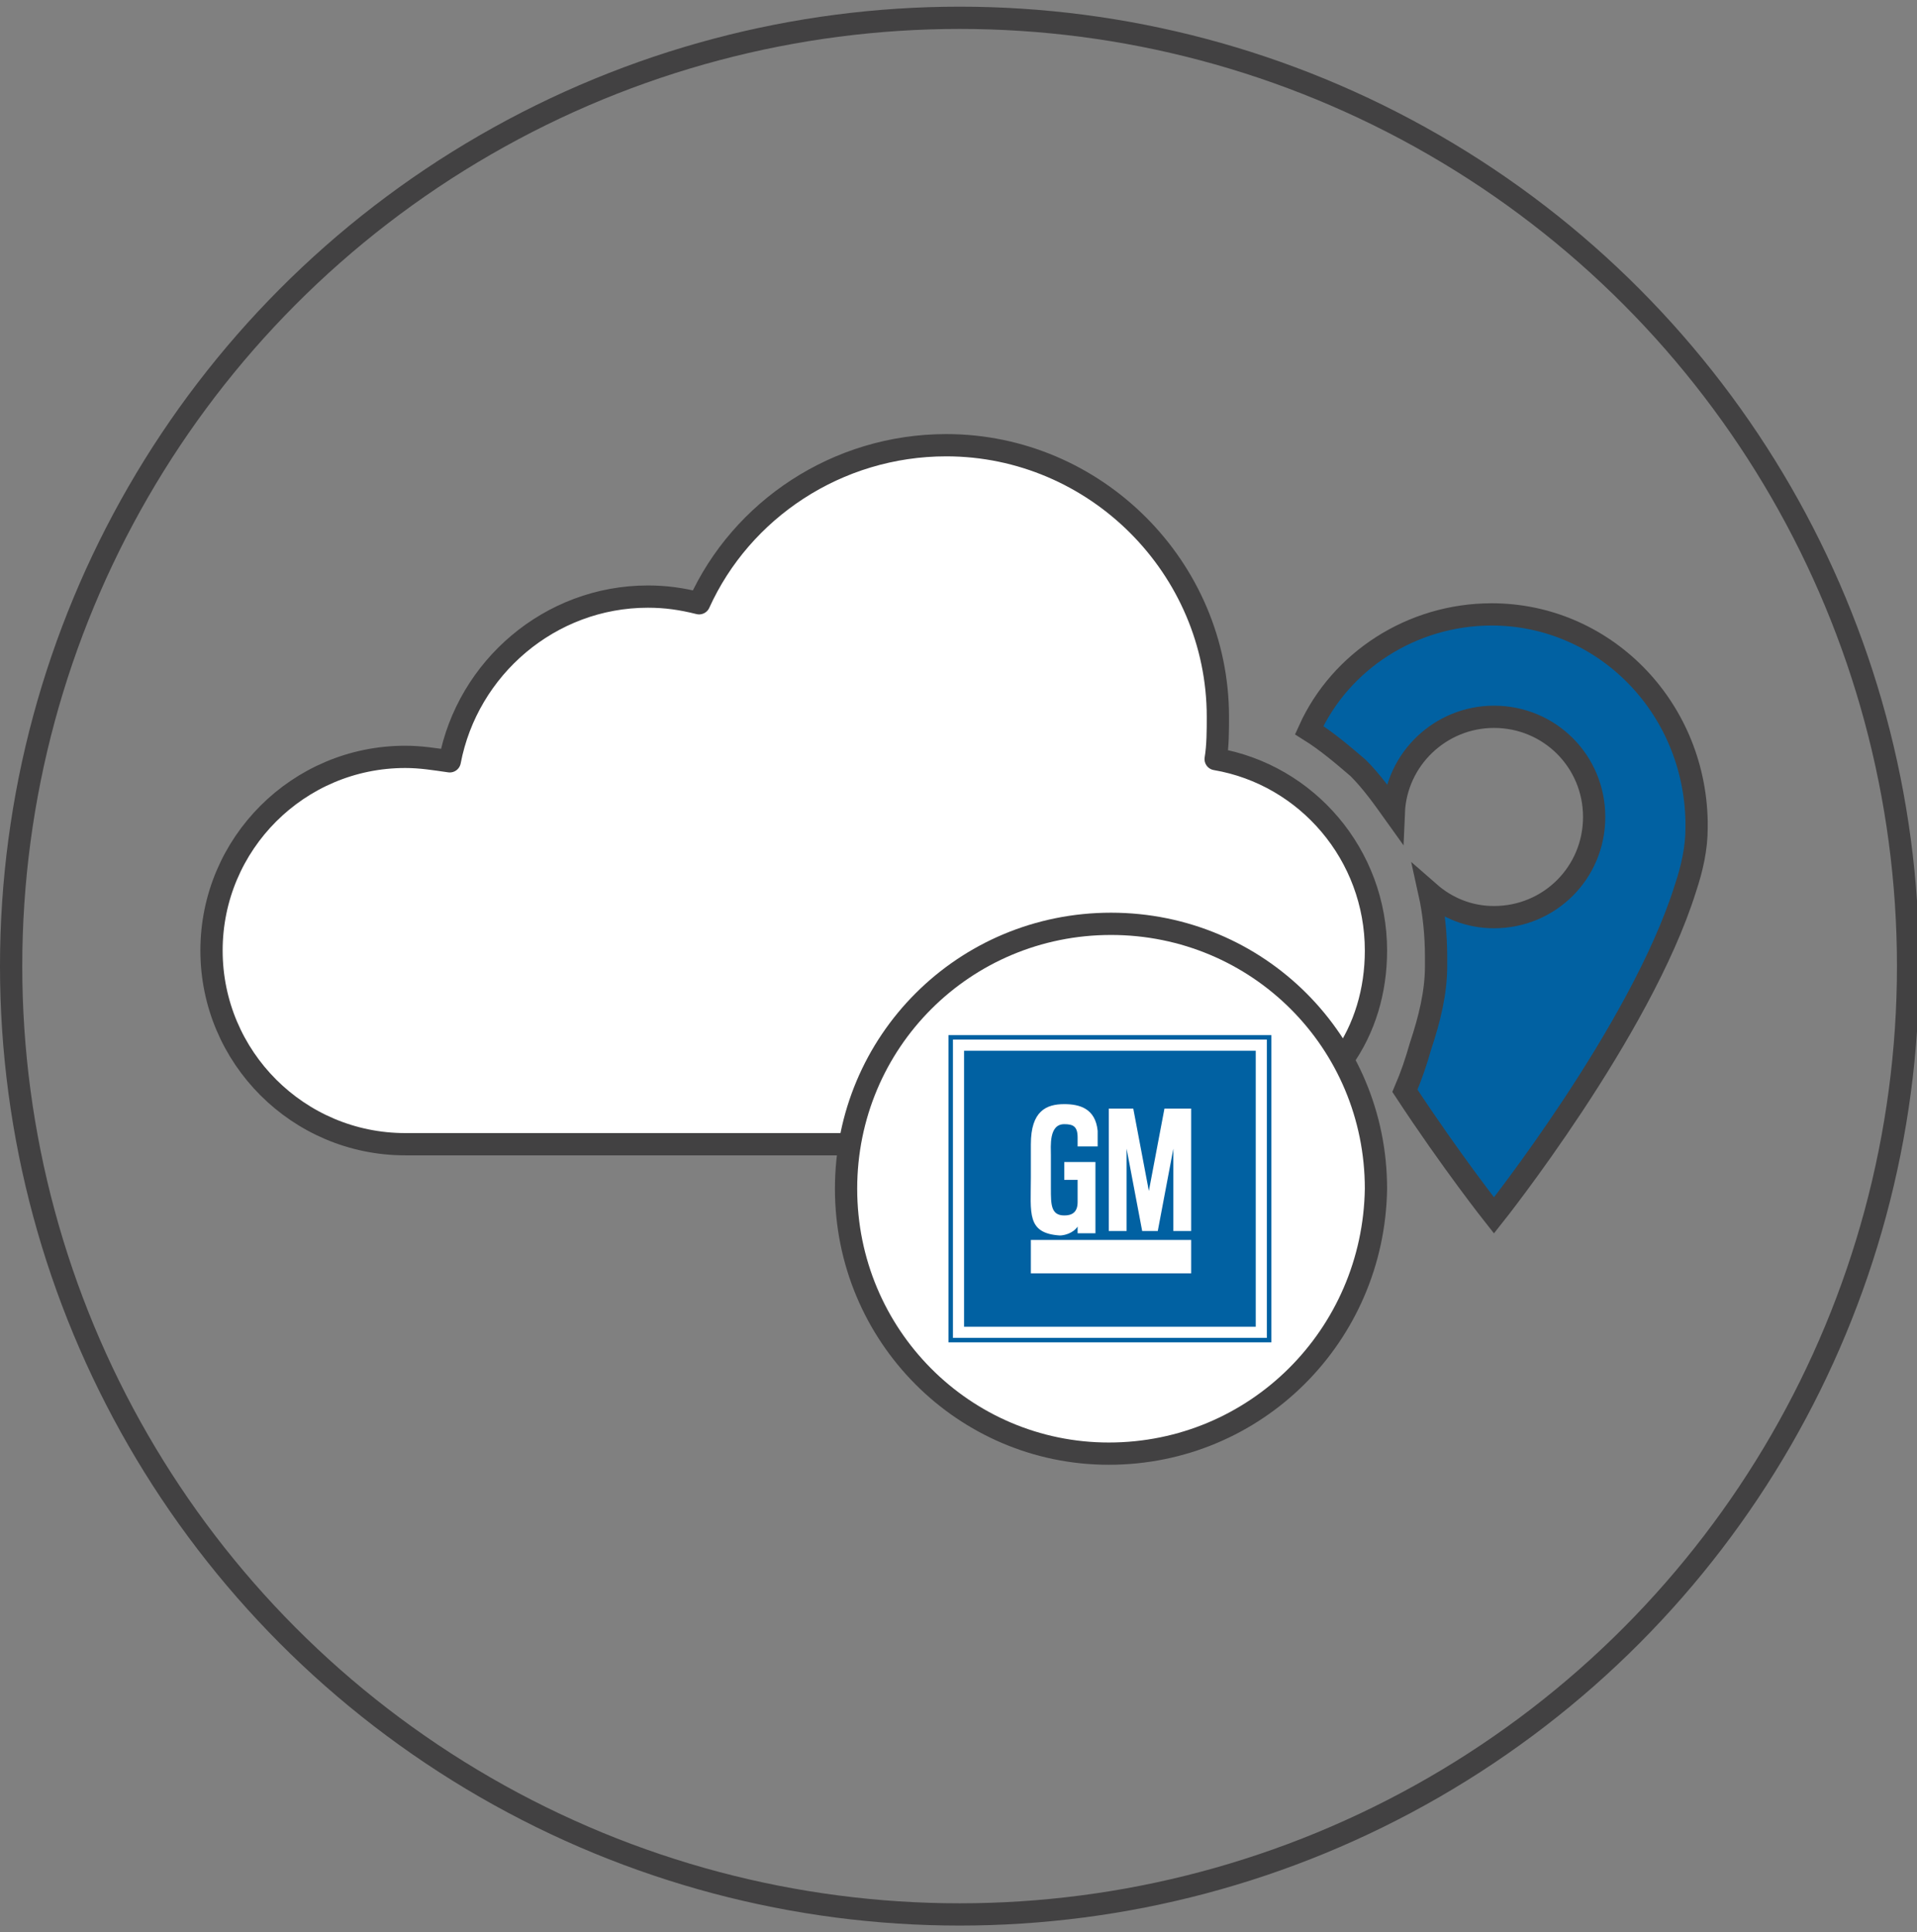
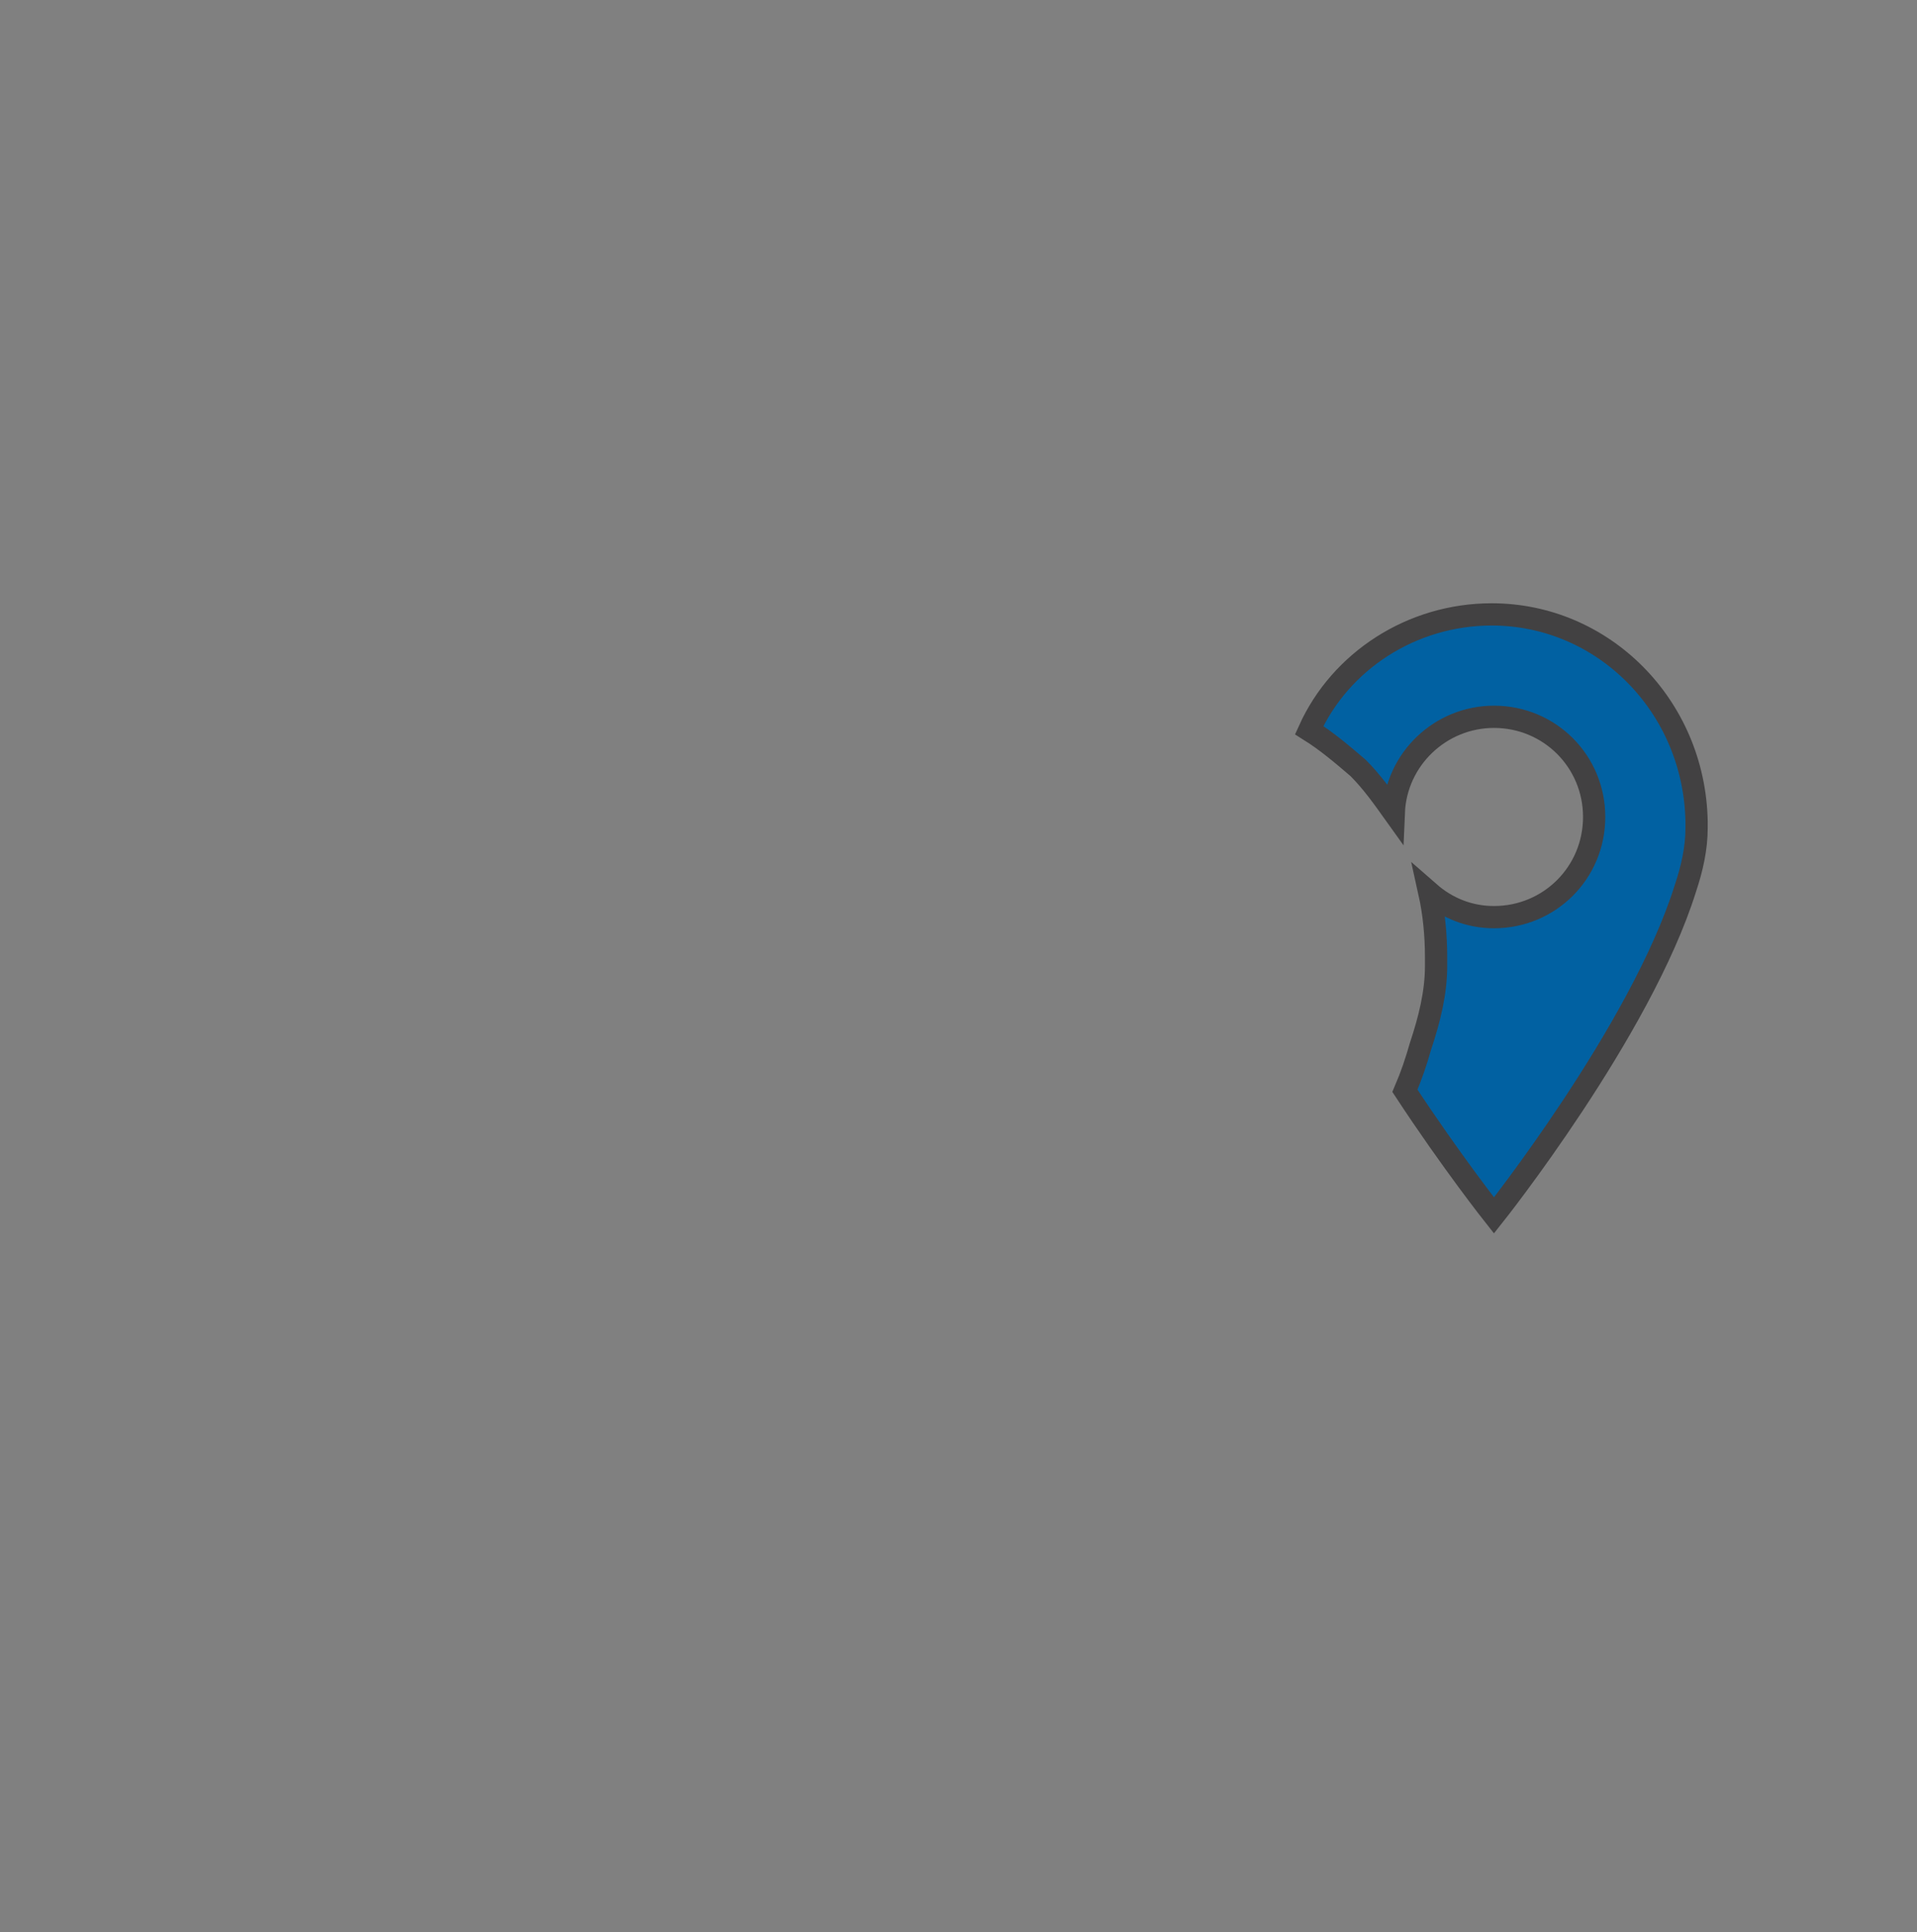
<svg xmlns="http://www.w3.org/2000/svg" id="Layer_1" x="0px" y="0px" viewBox="0 0 86.1 86.8" style="enable-background:new 0 0 86.1 86.8;" xml:space="preserve">
  <rect x="0" y="0" width="86.1" height="86.8" fill="#808080" stroke="none" />
  <style type="text/css">
	.st0{fill:none;stroke:#424142;stroke-linecap:round;stroke-miterlimit:10;}
	.st1{fill:#FFFFFF;stroke:#424142;stroke-linejoin:round;stroke-miterlimit:10;}
	.st2{fill:#0161A2;stroke:#424142;stroke-miterlimit:10;}
	.st3{fill:#0161A2;}
</style>
  <g id="OnStar_Cloud_x0D_Connected">
    <g>
-       <circle class="st0" cx="43.1" cy="43.4" r="42.6" />
      <g>
-         <path class="st1" d="M38,51.4H18.2c-4.8,0-8.7-3.9-8.7-8.7s3.9-8.7,8.7-8.7c0.7,0,1.3,0.1,2,0.2c0.8-4.2,4.5-7.4,8.9-7.4     c0.8,0,1.5,0.1,2.3,0.3c1.9-4.2,6.2-7.1,11.1-7.1c6.7,0,12.2,5.5,12.2,12.2c0,0.6,0,1.3-0.1,1.9c4.1,0.7,7.2,4.3,7.2,8.6     c0,1.8-0.5,3.5-1.5,4.9" />
        <g>
-           <path class="st1" d="M49.8,65.3C43.3,65.3,38,60,38,53.4s5.3-11.9,11.9-11.9c6.6,0,11.9,5.3,11.9,11.9      C61.7,60,56.4,65.3,49.8,65.3z" />
-         </g>
+           </g>
      </g>
-       <path class="st2" d="M67,27.6c-3.6,0-6.8,2.1-8.2,5.2c0.8,0.5,1.5,1.1,2.2,1.7c0.6,0.6,1.1,1.3,1.6,2c0.1-2.4,2.1-4.3,4.5-4.3    c2.5,0,4.5,2,4.5,4.5s-2,4.5-4.5,4.5c-1.1,0-2.1-0.4-2.9-1.1c0.2,0.9,0.3,1.9,0.3,2.9c0,0.1,0,0.3,0,0.4c0,1.2-0.3,2.4-0.7,3.6    c-0.2,0.7-0.4,1.3-0.7,2c2.1,3.2,4,5.6,4,5.6s6.6-8.3,8.6-14.7c0.3-0.9,0.5-1.8,0.5-2.7c0-0.1,0-0.2,0-0.3    C76.1,31.7,72,27.6,67,27.6z" />
+       <path class="st2" d="M67,27.6c-3.6,0-6.8,2.1-8.2,5.2c0.8,0.5,1.5,1.1,2.2,1.7c0.6,0.6,1.1,1.3,1.6,2c0.1-2.4,2.1-4.3,4.5-4.3    c2.5,0,4.5,2,4.5,4.5s-2,4.5-4.5,4.5c-1.1,0-2.1-0.4-2.9-1.1c0.2,0.9,0.3,1.9,0.3,2.9c0,0.1,0,0.3,0,0.4c0,1.2-0.3,2.4-0.7,3.6    c-0.2,0.7-0.4,1.3-0.7,2c2.1,3.2,4,5.6,4,5.6s6.6-8.3,8.6-14.7c0.3-0.9,0.5-1.8,0.5-2.7c0-0.1,0-0.2,0-0.3    C76.1,31.7,72,27.6,67,27.6" />
    </g>
  </g>
  <g id="Layer_1_1_">
</g>
  <g id="Layer_36">
-     <path class="st3" d="M42.6,60.3h14.5V46.5H42.6V60.3z M42.8,46.7h14.1v13.4H42.8V46.7z" />
-     <path class="st3" d="M43.3,59.6h13.1V47.2H43.3V59.6z M49.7,49.8h1.2l0.7,3.7l0.7-3.7h1.2v5.5h-0.8v-3.7l-0.7,3.7h-0.7l-0.7-3.7   v3.7h-0.8V49.8z M46.3,52.9v-1.5c0-1.5,0.7-1.8,1.5-1.8c0.7,0,1.4,0.2,1.5,1.2v0.7h-0.9l0-0.4c0-0.5-0.2-0.6-0.6-0.6   c-0.7,0-0.6,1-0.6,1.4v1.5c0,0.7,0,1.2,0.6,1.2c0.3,0,0.6-0.1,0.6-0.6l0-1h-0.6v-0.8h1.4v3.2h-0.8l0-0.3c-0.2,0.3-0.6,0.4-0.8,0.4   C46.1,55.4,46.3,54.5,46.3,52.9z M46.3,55.7h7.2v1.5h-7.2V55.7z" />
-   </g>
+     </g>
</svg>